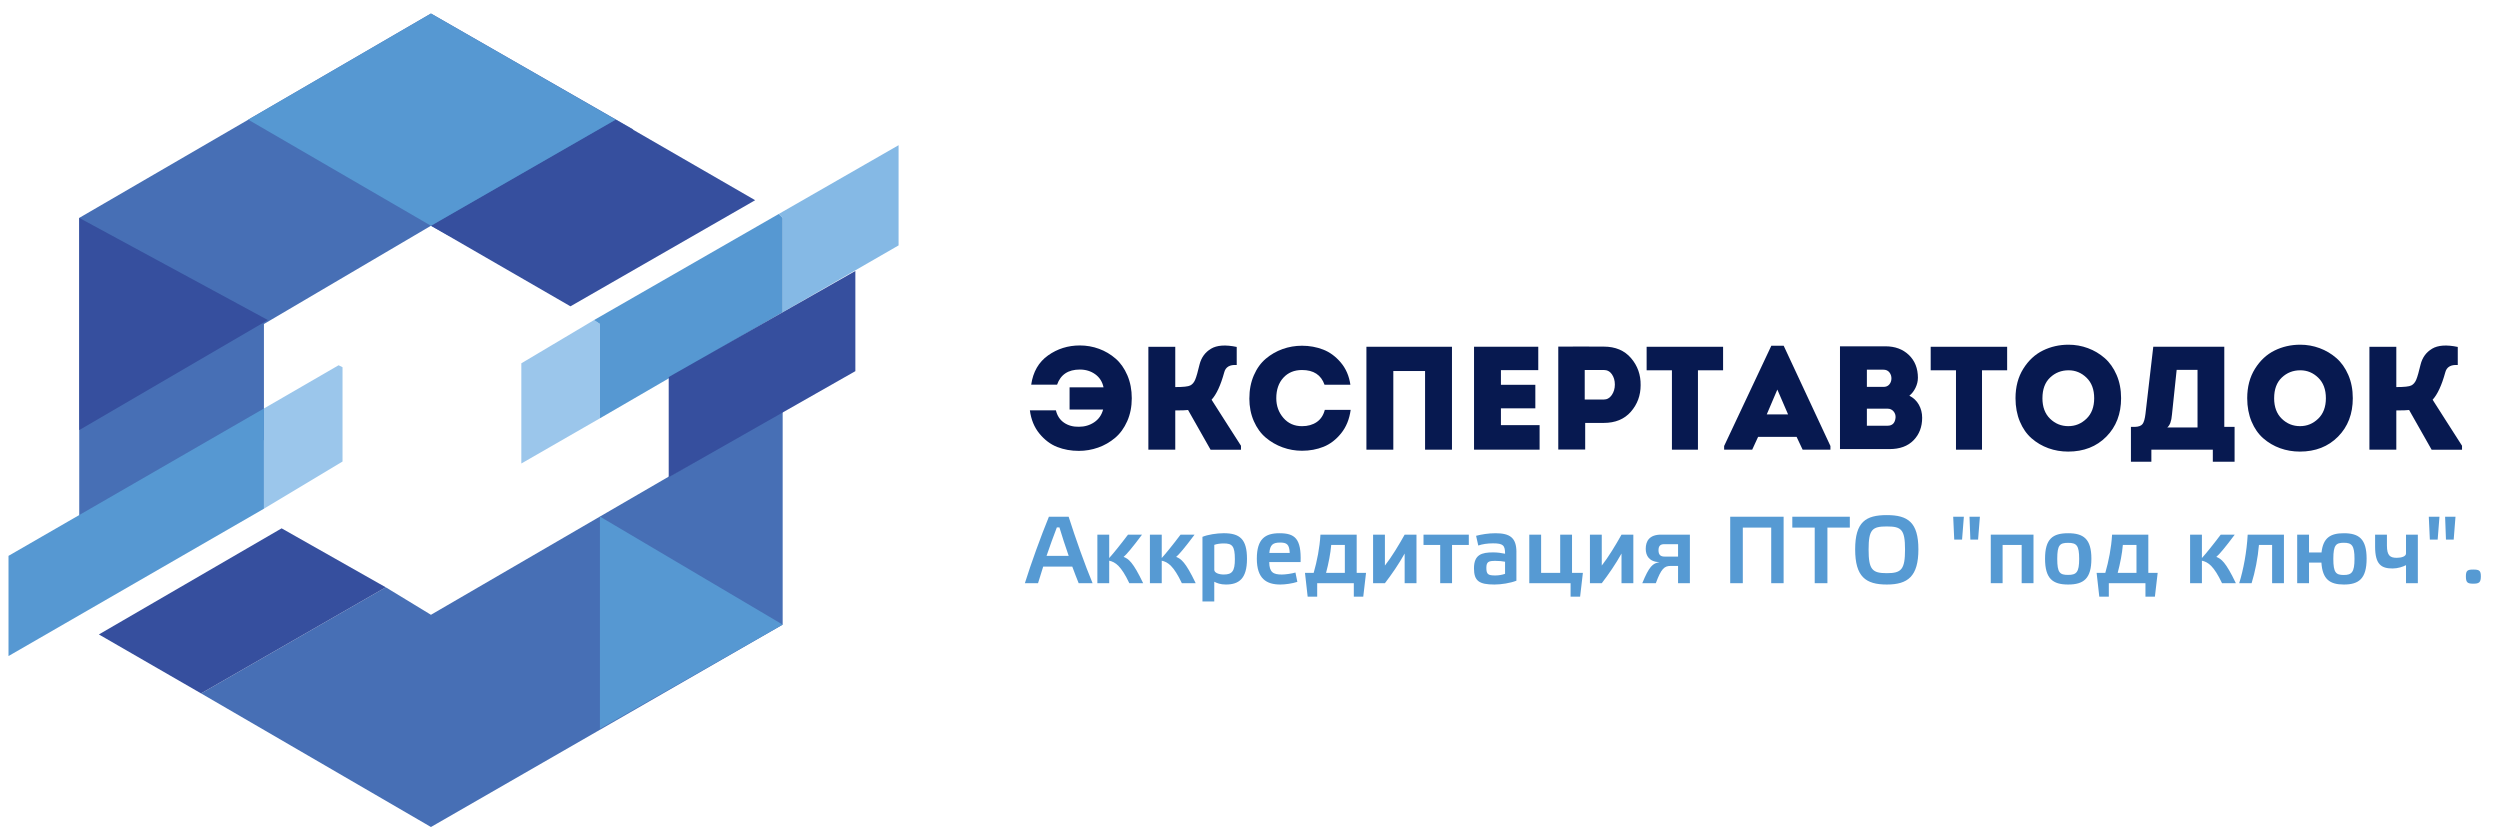
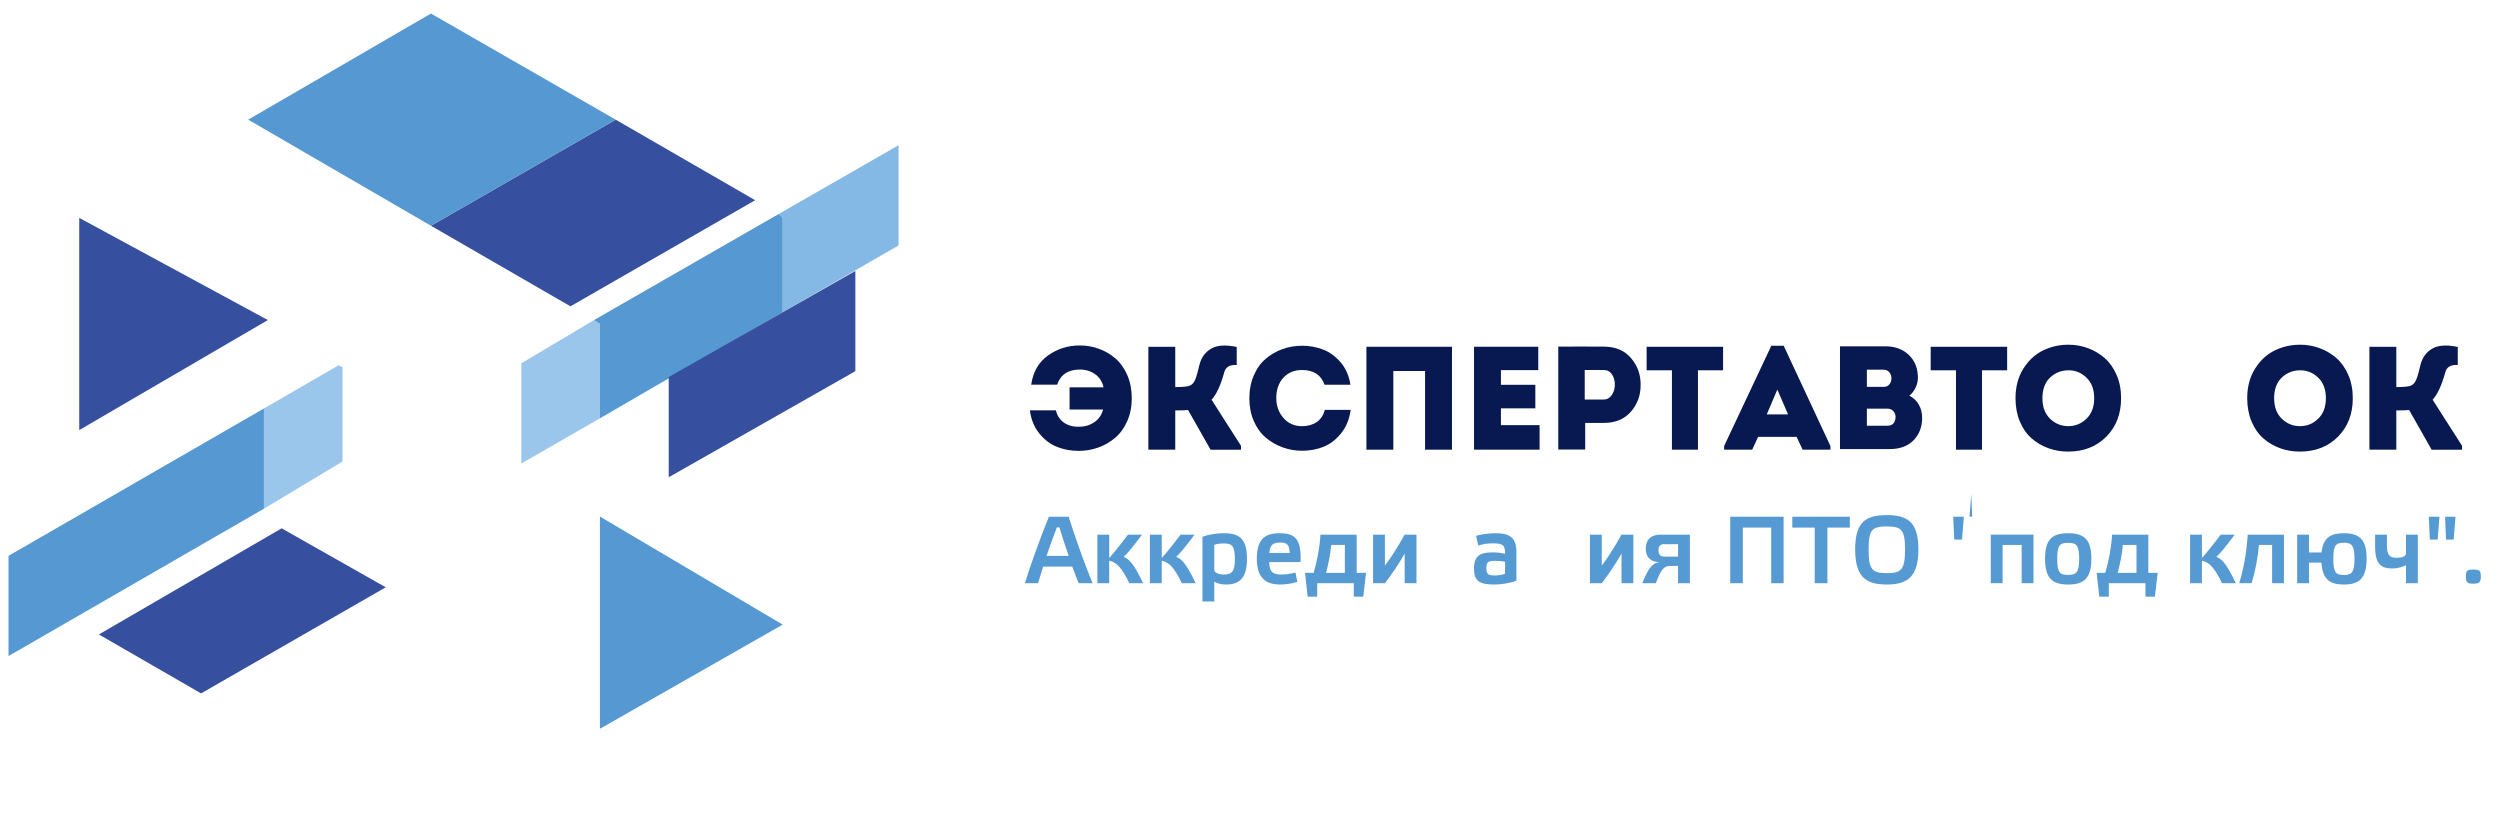
<svg xmlns="http://www.w3.org/2000/svg" id="Layer_1" data-name="Layer 1" viewBox="0 0 1508.4 505.53">
  <g>
    <polygon points="361.97 195.49 358.42 193.11 314.55 219.2 314.55 279.66 361.97 252.39 361.97 195.49" fill="#9bc6eb" fill-rule="evenodd" stroke-width="0" />
    <polygon points="206.67 221.57 204.3 220.38 159.25 246.46 159.25 306.93 206.67 278.47 206.67 221.57" fill="#9bc6eb" fill-rule="evenodd" stroke-width="0" />
    <polygon points="469.86 129.1 472.23 131.47 472.23 188.37 542.17 148.06 542.17 87.6 469.86 129.1" fill="#85b9e5" fill-rule="evenodd" stroke-width="0" />
-     <polygon points="232.75 354.35 260.02 370.94 361.97 311.67 472.23 247.65 472.23 376.87 260.02 498.98 121.31 418.37 232.75 354.35" fill="#476fb5" fill-rule="evenodd" stroke-width="0" />
-     <polygon points="47.81 329.45 47.81 131.47 260.02 8.17 382.13 78.12 270.69 142.14 260.02 136.21 159.25 195.49 159.25 265.43 47.81 329.45" fill="#476fb5" fill-rule="evenodd" stroke-width="0" />
    <polygon points="455.63 120.8 344.19 184.82 260.02 136.21 371.46 72.19 455.63 120.8" fill="#364f9e" fill-rule="evenodd" stroke-width="0" />
    <polygon points="371.46 72.19 260.02 136.21 149.76 72.19 260.02 8.17 371.46 72.19" fill="#5698d2" fill-rule="evenodd" stroke-width="0" />
    <polygon points="47.81 259.5 47.81 131.47 161.62 193.11 47.81 259.5" fill="#364f9e" fill-rule="evenodd" stroke-width="0" />
    <polygon points="361.97 439.71 361.97 311.67 472.23 376.87 361.97 439.71" fill="#5698d2" fill-rule="evenodd" stroke-width="0" />
    <polygon points="469.86 129.1 358.42 193.11 358.42 193.11 469.86 129.1 469.86 129.1" fill="#a2c4e9" fill-rule="evenodd" stroke-width="0" />
    <polygon points="472.23 131.47 472.23 188.37 361.97 252.39 361.97 195.49 358.42 193.11 469.86 129.1 472.23 131.47" fill="#5698d2" fill-rule="evenodd" stroke-width="0" />
    <polygon points="5.13 335.38 5.13 395.84 159.25 306.93 159.25 246.46 5.13 335.38" fill="#5698d2" fill-rule="evenodd" stroke-width="0" />
    <polygon points="232.75 354.35 121.31 418.37 59.66 382.8 169.92 318.78 232.75 354.35" fill="#364f9e" fill-rule="evenodd" stroke-width="0" />
    <polygon points="403.47 227.49 403.47 287.96 516.09 223.94 516.09 163.48 403.47 227.49" fill="#364f9e" fill-rule="evenodd" stroke-width="0" />
  </g>
  <g>
    <path d="m651.54,222.97c-7.04,0-11.62,3.05-13.75,9.14h-15.61c1.12-7.75,4.51-13.63,10.16-17.65,5.65-4.02,12.05-6.03,19.21-6.03,4.02,0,7.88.68,11.58,2.04,3.7,1.36,7.02,3.33,9.98,5.9s5.32,5.93,7.1,10.07c1.77,4.14,2.66,8.75,2.66,13.84s-.92,9.7-2.75,13.84-4.27,7.5-7.32,10.07-6.45,4.52-10.2,5.85c-3.76,1.33-7.64,2-11.67,2-4.67,0-9.02-.78-13.04-2.35-4.02-1.57-7.6-4.26-10.73-8.07-3.13-3.81-5.06-8.5-5.77-14.06h15.7c.77,3.25,2.4,5.74,4.88,7.45s5.47,2.54,8.96,2.48c3.49,0,6.58-.9,9.27-2.71s4.48-4.36,5.37-7.67h-20.23v-13.4h20.49c-.71-3.37-2.38-6-5.01-7.9-2.63-1.89-5.72-2.84-9.27-2.84Z" fill="#071950" stroke-width="0" />
    <path d="m730.4,271.32l-13.57-23.95c-1.24.18-3.81.27-7.72.27v23.69h-16.23v-62.1h16.23v24.31c4.79,0,7.81-.33,9.05-.98,1.3-.65,2.31-1.85,3.02-3.59s1.57-4.75,2.57-9c1.06-4.26,3.39-7.45,6.96-9.58,3.58-2.13,8.74-2.48,15.48-1.06v10.91c-4.2-.3-6.71,1.18-7.54,4.44-2.13,7.75-4.67,13.25-7.63,16.5,1.54,2.37,4.32,6.73,8.34,13.08,4.02,6.36,7.16,11.25,9.4,14.68v2.4h-18.36Z" fill="#071950" stroke-width="0" />
    <path d="m753.82,240.36c0-5.15.9-9.79,2.71-13.93,1.8-4.14,4.21-7.48,7.23-10.02s6.39-4.48,10.11-5.81,7.63-2,11.71-2c4.49,0,8.74.77,12.73,2.31s7.54,4.14,10.65,7.81,5.04,8.13,5.81,13.4h-15.61c-2.07-5.91-6.59-8.87-13.57-8.87-4.67,0-8.43,1.55-11.27,4.66s-4.26,7.23-4.26,12.37c0,4.61,1.43,8.58,4.3,11.89,2.87,3.31,6.61,4.97,11.22,4.97,3.49,0,6.45-.83,8.87-2.48,2.42-1.66,4.05-4.11,4.88-7.36h15.61c-.77,5.62-2.69,10.33-5.77,14.15s-6.61,6.52-10.6,8.12-8.32,2.4-13,2.4c-4.02,0-7.91-.68-11.67-2.04-3.76-1.36-7.14-3.31-10.16-5.85-3.02-2.54-5.43-5.87-7.23-9.98-1.8-4.11-2.71-8.68-2.71-13.71Z" fill="#071950" stroke-width="0" />
    <path d="m824.43,209.22h51.63v62.1h-16.23v-47.46h-19.16v47.46h-16.23v-62.1Z" fill="#071950" stroke-width="0" />
    <path d="m928.13,209.22v14.1h-22.53v8.87h20.76v14.19h-20.76v10.11h23.33v14.81h-39.56v-62.1h38.77Z" fill="#071950" stroke-width="0" />
    <path d="m956.43,271.23h-16.23v-62.1c.06,0,4.63-.01,13.71-.04,9.08-.03,13.65-.01,13.71.04,7.04,0,12.54,2.32,16.5,6.96,3.96,4.64,5.88,10.1,5.77,16.37,0,6.15-1.97,11.47-5.9,15.97-3.93,4.49-9.39,6.74-16.37,6.74h-11.18v16.06Zm-.27-30.16h11.44c2.01,0,3.64-.9,4.88-2.71s1.86-3.92,1.86-6.34-.59-4.42-1.77-6.17c-1.18-1.74-2.84-2.62-4.97-2.62h-11.44v17.83Z" fill="#071950" stroke-width="0" />
    <path d="m1008.77,223.42h-15.26v-14.19h46.13v14.19h-15.17v47.9h-15.7v-47.9Z" fill="#071950" stroke-width="0" />
    <path d="m1084,263.6h-23.24l-3.55,7.72h-16.94v-2.22l28.48-60.5h7.45l28.21,60.5v2.22h-16.77l-3.64-7.72Zm-11.62-28.56l-6.39,14.99h12.86l-6.48-14.99Z" fill="#071950" stroke-width="0" />
    <path d="m1157.18,228.03c0,1.95-.47,3.92-1.42,5.9s-2.19,3.59-3.73,4.83c2.48,1.24,4.39,3.05,5.72,5.41s2,5,2,7.9c0,5.5-1.73,10.02-5.19,13.57s-8.29,5.32-14.5,5.32h-29.89v-62.01h27.41c5.8,0,10.51,1.74,14.15,5.23s5.46,8.1,5.46,13.84Zm-20.76-4.97h-10.02v10.38h10.02c1.48,0,2.63-.47,3.46-1.42s1.27-2.1,1.33-3.46c.06-1.48-.34-2.76-1.2-3.86s-2.06-1.64-3.59-1.64Zm2.4,23.51h-12.42v10.29h12.51c2.84,0,4.44-1.6,4.79-4.79.12-1.48-.28-2.76-1.2-3.86-.92-1.09-2.14-1.64-3.68-1.64Z" fill="#071950" stroke-width="0" />
    <path d="m1180.16,223.42h-15.26v-14.19h46.13v14.19h-15.17v47.9h-15.7v-47.9Z" fill="#071950" stroke-width="0" />
    <path d="m1279.78,240.27c0,9.46-2.97,17.19-8.92,23.2-5.94,6-13.62,9-23.02,9-4.2,0-8.18-.68-11.93-2.04-3.76-1.36-7.13-3.34-10.11-5.94-2.99-2.6-5.35-5.99-7.1-10.16-1.74-4.17-2.62-8.86-2.62-14.06,0-6.86,1.57-12.79,4.7-17.79,3.13-5,7.08-8.66,11.84-11,4.76-2.34,9.92-3.5,15.48-3.5,4.02,0,7.91.69,11.67,2.08,3.76,1.39,7.13,3.39,10.11,5.99s5.38,5.99,7.19,10.16,2.71,8.86,2.71,14.06Zm-47.46,0c0,5.26,1.54,9.39,4.61,12.37,3.08,2.99,6.74,4.48,11,4.48s7.85-1.49,10.96-4.48,4.66-7.11,4.66-12.37-1.54-9.39-4.61-12.37c-3.08-2.99-6.68-4.48-10.82-4.48-4.38,0-8.1,1.46-11.18,4.39-3.08,2.93-4.61,7.08-4.61,12.46Z" fill="#071950" stroke-width="0" />
-     <path d="m1313.31,223.15l-2.84,27.06c-.3,3.84-1.24,6.42-2.84,7.72h18.27v-34.77h-12.6Zm-27.59,34.42h2.31c2.31-.06,3.87-.64,4.7-1.73s1.42-3.15,1.77-6.17l4.7-40.45h42.85v48.35h6.21v21.02h-13.13v-7.27h-37.08v7.27h-12.33v-21.02Z" fill="#071950" stroke-width="0" />
    <path d="m1419.58,240.27c0,9.46-2.97,17.19-8.92,23.2-5.94,6-13.62,9-23.02,9-4.2,0-8.18-.68-11.93-2.04-3.76-1.36-7.13-3.34-10.11-5.94-2.99-2.6-5.35-5.99-7.1-10.16-1.74-4.17-2.62-8.86-2.62-14.06,0-6.86,1.57-12.79,4.7-17.79,3.13-5,7.08-8.66,11.84-11,4.76-2.34,9.92-3.5,15.48-3.5,4.02,0,7.91.69,11.67,2.08,3.76,1.39,7.13,3.39,10.11,5.99s5.38,5.99,7.19,10.16,2.71,8.86,2.71,14.06Zm-47.46,0c0,5.26,1.54,9.39,4.61,12.37,3.08,2.99,6.74,4.48,11,4.48s7.85-1.49,10.96-4.48,4.66-7.11,4.66-12.37-1.54-9.39-4.61-12.37c-3.08-2.99-6.68-4.48-10.82-4.48-4.38,0-8.1,1.46-11.18,4.39-3.08,2.93-4.61,7.08-4.61,12.46Z" fill="#071950" stroke-width="0" />
    <path d="m1467.13,271.32l-13.57-23.95c-1.24.18-3.81.27-7.72.27v23.69h-16.23v-62.1h16.23v24.31c4.79,0,7.81-.33,9.05-.98,1.3-.65,2.31-1.85,3.02-3.59s1.57-4.75,2.57-9c1.06-4.26,3.39-7.45,6.96-9.58,3.58-2.13,8.74-2.48,15.48-1.06v10.91c-4.2-.3-6.71,1.18-7.54,4.44-2.13,7.75-4.67,13.25-7.63,16.5,1.54,2.37,4.32,6.73,8.34,13.08,4.02,6.36,7.16,11.25,9.4,14.68v2.4h-18.36Z" fill="#071950" stroke-width="0" />
  </g>
  <g>
    <path d="m650.83,351.88c-1.15-2.88-2.53-6.33-3.86-10.01h-17.55c-1.15,3.57-2.19,6.96-3.11,10.01h-7.94c3.74-11.97,9.61-28.14,14.5-40.11h11.91c4.09,12.89,9.95,29.4,14.44,40.11h-8.4Zm-11.62-33.66h-1.55c-2.01,5.18-4.14,11.11-6.21,17.15h13.35c-2.07-5.93-4.03-11.97-5.58-17.15Z" fill="#569ad3" stroke-width="0" />
    <path d="m689.73,351.88h-8.34c-4.95-10.41-8.4-12.77-12.14-13.58v13.58h-7.14v-29.29h7.14v14.1c2.3-2.53,6.62-7.83,11.34-14.1h8.46c-5.64,7.6-9.55,12.2-11.11,13.41,2.93,1.15,5.64,2.99,11.8,15.88Z" fill="#569ad3" stroke-width="0" />
    <path d="m721.43,351.88h-8.34c-4.95-10.41-8.4-12.77-12.14-13.58v13.58h-7.14v-29.29h7.14v14.1c2.3-2.53,6.62-7.83,11.34-14.1h8.46c-5.64,7.6-9.55,12.2-11.11,13.41,2.93,1.15,5.64,2.99,11.8,15.88Z" fill="#569ad3" stroke-width="0" />
    <path d="m732.65,328.74v15.08c0,1.73,2.59,2.82,5.75,2.82,5.01,0,6.67-2.01,6.67-9.26,0-8.06-1.67-9.49-6.73-9.49-1.96,0-4.2.29-5.7.86Zm-7.14,34.18v-39.01c3.16-1.32,8.57-2.19,12.83-2.19,9.67,0,14.04,3.51,14.04,15.48s-4.89,15.48-12.72,15.48c-3.34,0-5.41-.86-7.02-1.67v11.91h-7.14Z" fill="#569ad3" stroke-width="0" />
    <path d="m781.62,345.43l1.15,5.64c-2.93.98-7.25,1.61-10.24,1.61-8.46,0-14.21-3.57-14.21-15.59s5.12-15.36,13.64-15.36c9.26,0,13.29,3.16,12.77,17.38h-18.93c.06,6.27,2.47,7.54,7.6,7.54,2.07,0,5.93-.52,8.23-1.21Zm-9.26-18.07c-4.49,0-6.04,1.44-6.5,6.27h12.31c-.23-5.18-1.73-6.27-5.81-6.27Z" fill="#569ad3" stroke-width="0" />
    <path d="m796.7,322.59h21.87v23.07h5.64l-1.67,14.33h-5.7v-8.11h-22.1v8.11h-5.75l-1.61-14.33h5.24c2.07-7.25,3.63-15.19,4.09-23.07Zm14.73,6.21h-8.23c-.4,5.01-1.61,11.22-3.11,16.86h11.34v-16.86Z" fill="#569ad3" stroke-width="0" />
    <path d="m847.51,351.88v-17.9c-3.51,6.33-7.83,12.6-11.91,17.9h-7.14v-29.29h7.14v18.64c3.97-5.01,8.4-12.37,11.91-18.64h7.14v29.29h-7.14Z" fill="#569ad3" stroke-width="0" />
-     <path d="m876.1,328.8v23.07h-7.14v-23.07h-10.07v-6.21h27.33v6.21h-10.13Z" fill="#569ad3" stroke-width="0" />
    <path d="m914.94,333.12v17.26c-3.68,1.44-9.15,2.3-13.23,2.3-9.26,0-12.37-2.13-12.37-9.78,0-8.29,4.66-9.61,11.51-9.61,2.47,0,4.78.29,7.25.81,0-5.12-1.21-6.27-7.31-6.27-3.22,0-6.44.46-8.86,1.32l-1.32-5.87c3.05-.81,7.48-1.55,11.68-1.55,8.69,0,12.66,2.65,12.66,11.39Zm-6.85,13.12v-7.31c-1.61-.35-3.68-.52-5.81-.52-4.03,0-5.47.46-5.47,4.2,0,3.97,1.09,4.6,5.41,4.6,2.07,0,4.2-.4,5.87-.98Z" fill="#569ad3" stroke-width="0" />
-     <path d="m948.49,345.66h6.56l-1.67,14.33h-5.75v-8.11h-24.92v-29.29h7.14v23.07h11.51v-23.07h7.14v23.07Z" fill="#569ad3" stroke-width="0" />
    <path d="m978.35,351.88v-17.9c-3.51,6.33-7.83,12.6-11.91,17.9h-7.14v-29.29h7.14v18.64c3.97-5.01,8.4-12.37,11.91-18.64h7.14v29.29h-7.14Z" fill="#569ad3" stroke-width="0" />
    <path d="m1012.47,335.82v-7.48h-8.34c-2.24,0-3.45.92-3.45,3.68s1.27,3.8,3.63,3.8h8.17Zm-11.16,3.39c-6.27-.23-8.34-3.91-8.34-8.06,0-4.72,2.24-8.57,9.26-8.57h17.38v29.29h-7.14v-10.41h-4.43c-3.8,0-5.7,1.55-8.98,10.41h-8.17c4.14-10.13,6.33-12.08,10.41-12.66Z" fill="#569ad3" stroke-width="0" />
    <path d="m1051.54,318.33v33.55h-7.6v-40.11h32.22v40.11h-7.48v-33.55h-17.15Z" fill="#569ad3" stroke-width="0" />
    <path d="m1102.58,351.88h-7.65v-33.55h-13.52v-6.56h34.7v6.56h-13.52v33.55Z" fill="#569ad3" stroke-width="0" />
    <path d="m1138.43,310.79c12.72,0,19.05,4.37,19.05,20.66s-6.33,21.23-19.05,21.23-19.1-4.66-19.1-21.23,6.39-20.66,19.1-20.66Zm0,35.04c8.8,0,10.99-2.19,10.99-14.27s-2.19-13.92-10.99-13.92-10.99,1.78-10.99,13.92,2.19,14.27,10.99,14.27Z" fill="#569ad3" stroke-width="0" />
-     <path d="m1178.48,311.77h6.44l-1.09,13.81h-4.72l-.63-13.81Zm9.84,0h6.27l-1.09,13.81h-4.66l-.52-13.81Z" fill="#569ad3" stroke-width="0" />
+     <path d="m1178.48,311.77h6.44l-1.09,13.81h-4.72l-.63-13.81Zm9.84,0h6.27h-4.66l-.52-13.81Z" fill="#569ad3" stroke-width="0" />
    <path d="m1208.29,328.8v23.07h-7.14v-29.29h25.78v29.29h-7.14v-23.07h-11.51Z" fill="#569ad3" stroke-width="0" />
    <path d="m1247.82,352.68c-9.32,0-13.92-3.57-13.92-15.59s4.66-15.36,13.92-15.36,14.04,3.39,14.04,15.36-4.6,15.59-14.04,15.59Zm0-25.15c-5.01,0-6.56,1.27-6.56,9.67s1.55,9.67,6.56,9.67,6.67-1.55,6.67-9.67-1.55-9.67-6.67-9.67Z" fill="#569ad3" stroke-width="0" />
    <path d="m1274.34,322.59h21.87v23.07h5.64l-1.67,14.33h-5.7v-8.11h-22.1v8.11h-5.75l-1.61-14.33h5.24c2.07-7.25,3.63-15.19,4.09-23.07Zm14.73,6.21h-8.23c-.4,5.01-1.61,11.22-3.11,16.86h11.34v-16.86Z" fill="#569ad3" stroke-width="0" />
    <path d="m1349.03,351.88h-8.34c-4.95-10.41-8.4-12.77-12.14-13.58v13.58h-7.14v-29.29h7.14v14.1c2.3-2.53,6.62-7.83,11.34-14.1h8.46c-5.64,7.6-9.55,12.2-11.11,13.41,2.93,1.15,5.64,2.99,11.8,15.88Z" fill="#569ad3" stroke-width="0" />
    <path d="m1370.9,328.8h-7.94c-.63,7.71-2.36,16.46-4.43,23.07h-7.48c2.59-8.34,4.55-18.93,5.12-29.29h21.87v29.29h-7.14v-23.07Z" fill="#569ad3" stroke-width="0" />
    <path d="m1414.17,352.68c-8.4,0-12.89-3.11-13.52-13.23h-7.48v12.43h-7.14v-29.29h7.14v10.76h7.54c.98-8.98,5.52-11.62,13.46-11.62,9.09,0,13.75,3.39,13.75,15.36s-4.6,15.59-13.75,15.59Zm0-25.2c-4.72,0-6.33,1.32-6.33,9.72s1.61,9.72,6.33,9.72,6.44-1.61,6.44-9.72-1.61-9.72-6.44-9.72Z" fill="#569ad3" stroke-width="0" />
    <path d="m1433.04,329.72v-7.14h7.14v6.56c0,6.21,2.01,7.42,5.93,7.42,2.88,0,5.58-.86,5.58-2.59v-11.39h7.14v29.29h-7.14v-10.88c-1.84.98-5.01,2.01-8.06,2.01-6.85,0-10.59-2.36-10.59-13.29Z" fill="#569ad3" stroke-width="0" />
    <path d="m1465.44,311.77h6.44l-1.09,13.81h-4.72l-.63-13.81Zm9.84,0h6.27l-1.09,13.81h-4.66l-.52-13.81Z" fill="#569ad3" stroke-width="0" />
    <path d="m1492.25,343.65c3.51,0,4.6.52,4.6,4.03,0,3.8-1.09,4.49-4.6,4.49s-4.43-.69-4.43-4.49c0-3.51,1.09-4.03,4.43-4.03Z" fill="#569ad3" stroke-width="0" />
  </g>
</svg>